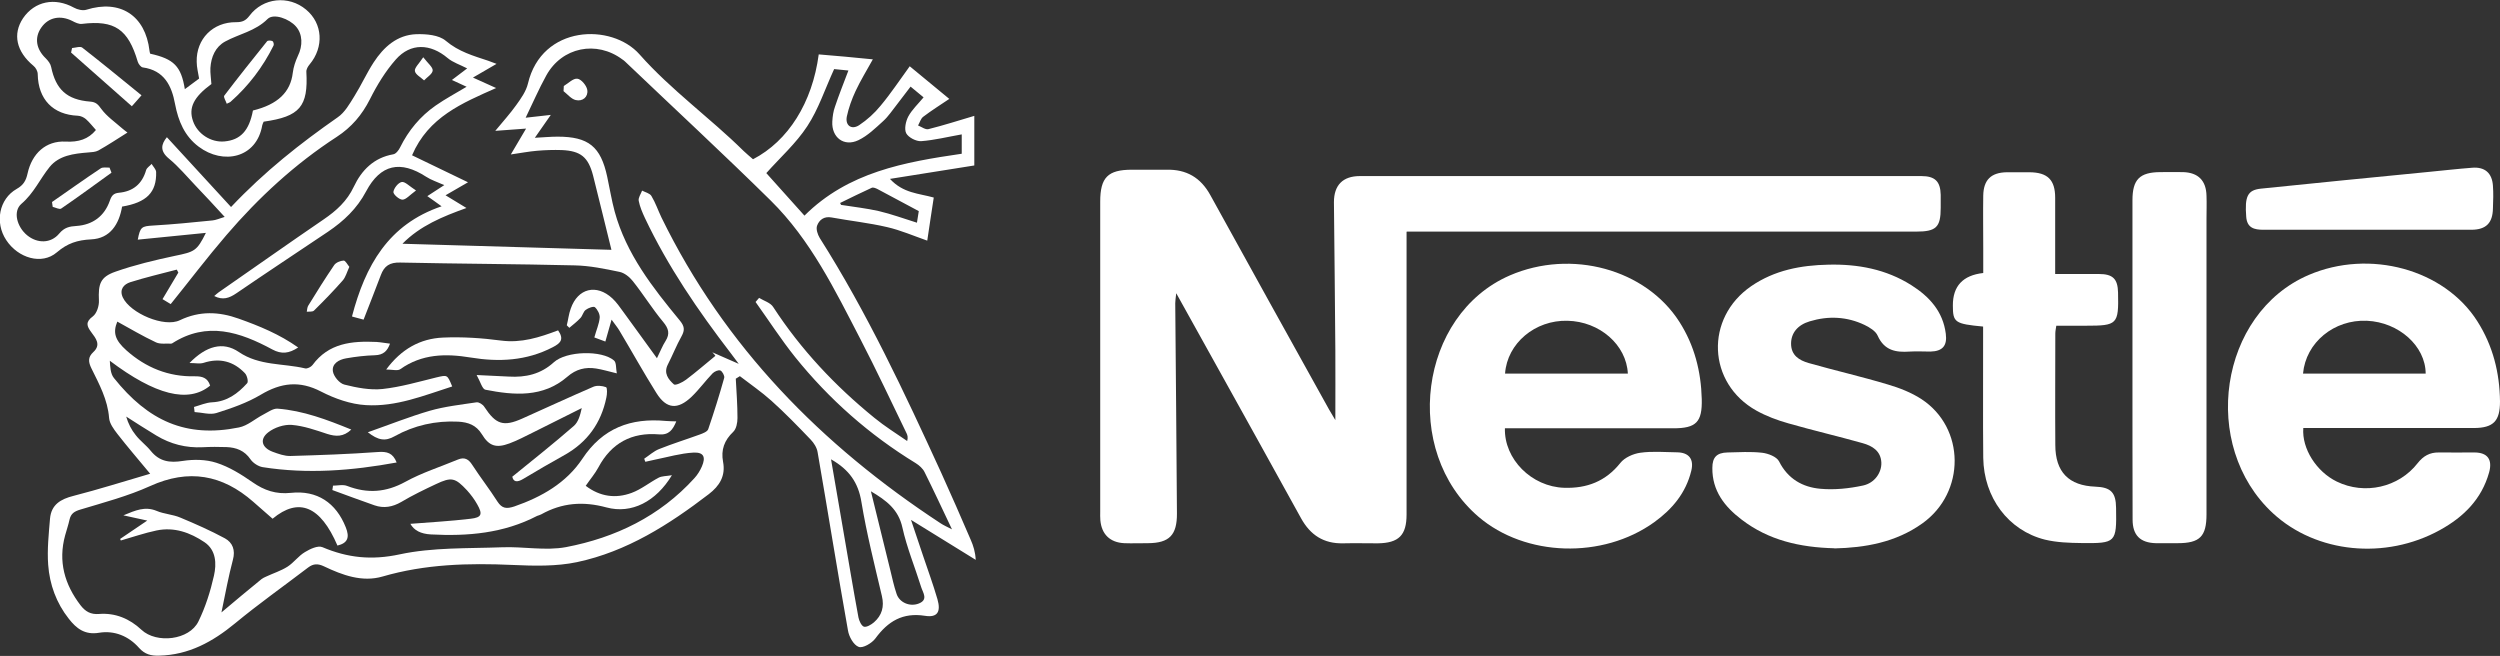
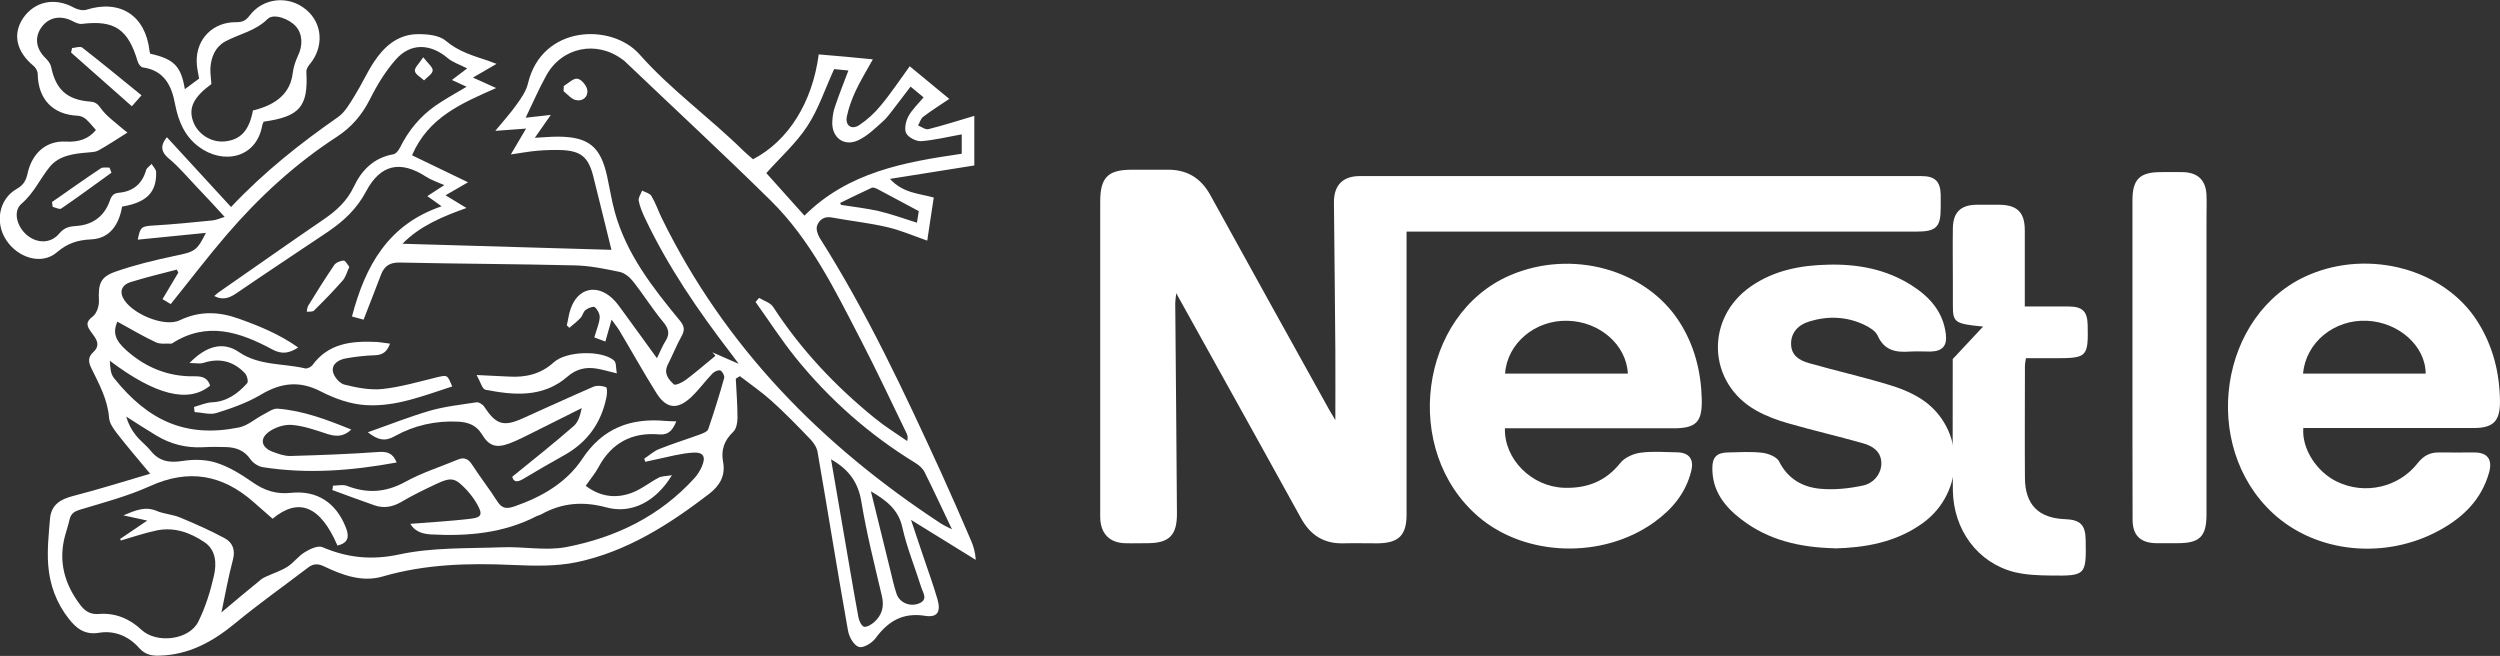
<svg xmlns="http://www.w3.org/2000/svg" id="Layer_1" data-name="Layer 1" viewBox="0 0 176.92 46.42">
  <rect x="0" y="0" width="176.92" height="46.42" fill="#333333" stroke="none" />
  <defs>
    <style>
      .cls-1 {
        fill: #fff;
        stroke-width: 0px;
      }
    </style>
  </defs>
  <path class="cls-1" d="M99.54,16.4v1.06c0,6.32,0,12.63,0,18.95,0,1.47-.55,2.02-2.04,2.04-.82,0-1.64-.02-2.45,0-1.37.03-2.32-.58-2.98-1.78-2.02-3.67-4.06-7.33-6.09-10.99-.88-1.58-1.76-3.17-2.74-4.93-.04.36-.07.54-.07.71.04,4.95.09,9.92.12,14.87.01,1.54-.54,2.1-2.05,2.11-.56,0-1.12.02-1.68,0-1.01-.05-1.6-.63-1.69-1.62-.02-.2-.01-.41-.01-.61,0-7.31,0-14.62,0-21.94,0-1.71.54-2.26,2.24-2.26.82,0,1.63.01,2.45,0,1.41-.03,2.42.55,3.11,1.81,2.78,5.06,5.59,10.1,8.39,15.15.11.19.23.38.45.76,0-1.78.01-3.34,0-4.91-.02-3.5-.07-7-.1-10.51,0-1.21.63-1.85,1.84-1.85,13.25,0,26.49,0,39.73,0,.97,0,1.35.38,1.37,1.33,0,.31,0,.62,0,.92,0,1.37-.32,1.68-1.73,1.68h-36.03Z" />
  <path class="cls-1" d="M10.63,33.53c-.87-1.05-1.62-1.92-2.32-2.82-.26-.34-.56-.74-.59-1.13-.1-1.3-.7-2.39-1.25-3.51-.22-.45-.26-.79.13-1.15.57-.52.18-.98-.14-1.41-.32-.43-.43-.72.11-1.12.28-.21.45-.75.43-1.13-.05-1.15.08-1.65,1.16-2.03,1.36-.48,2.79-.82,4.2-1.12,1.41-.29,1.57-.34,2.21-1.63-1.63.16-3.22.32-4.82.48.17-.91.28-.95,1.09-1,1.4-.08,2.8-.22,4.19-.36.24-.02.48-.13.87-.25-.75-.81-1.39-1.52-2.06-2.21-.62-.65-1.2-1.35-1.88-1.91-.67-.55-.55-1.03-.15-1.52,1.49,1.62,3,3.26,4.54,4.94,2.38-2.52,4.9-4.5,7.55-6.35.5-.34.84-.95,1.17-1.48.49-.78.87-1.63,1.37-2.4.71-1.09,1.66-1.95,3.02-2,.7-.02,1.6.05,2.09.47.91.77,1.95,1.06,3,1.41.17.06.33.12.59.22-.58.34-1.08.62-1.67.97.58.26,1.07.48,1.64.74-2.41,1.07-4.79,2.05-5.95,4.76,1.34.65,2.62,1.27,3.96,1.91-.5.29-1,.58-1.59.92.51.31.95.58,1.48.9-1.7.61-3.28,1.26-4.53,2.53,5.03.14,10.02.29,14.79.43-.4-1.61-.84-3.44-1.3-5.26-.34-1.3-.87-1.74-2.21-1.8-.58-.02-1.18,0-1.76.05-.58.05-1.15.16-1.85.26.37-.63.69-1.17,1.08-1.83-.75.05-1.37.1-2.18.16.57-.69,1.06-1.23,1.48-1.82.34-.47.7-.98.83-1.52.98-4.17,5.93-4.3,7.9-2.07,2.24,2.53,4.98,4.48,7.36,6.83.22.21.45.4.67.59,2.49-1.29,4.2-4.01,4.65-7.42.61.05,1.24.1,1.86.16.63.06,1.27.12,1.97.19-.43.78-.87,1.49-1.22,2.24-.27.58-.49,1.19-.62,1.8-.13.64.33.97.87.62.57-.38,1.09-.85,1.52-1.38.72-.86,1.34-1.8,2.06-2.79.93.77,1.85,1.52,2.8,2.31-.64.43-1.26.82-1.84,1.26-.18.13-.25.41-.37.62.25.1.52.31.73.26,1.08-.27,2.14-.61,3.25-.94v3.51c-1.95.31-3.85.61-5.97.95.94,1.02,2.03,1.02,3.1,1.32-.15,1.01-.31,2-.46,3.05-.97-.34-1.89-.74-2.85-.96-1.29-.3-2.61-.44-3.92-.68-.53-.1-.88.17-1.03.59-.08.24.04.61.19.86,3.35,5.28,5.99,10.93,8.59,16.6.72,1.58,1.41,3.17,2.1,4.77.18.41.32.85.35,1.41-1.47-.91-2.95-1.82-4.58-2.83.32.94.59,1.75.86,2.56.34,1.01.71,2.02,1.01,3.05.26.9,0,1.32-.88,1.18-1.58-.25-2.62.39-3.51,1.6-.25.34-.89.71-1.18.6-.36-.13-.69-.72-.76-1.16-.75-4.2-1.42-8.42-2.15-12.62-.05-.32-.26-.65-.49-.89-.9-.94-1.81-1.88-2.78-2.75-.7-.63-1.48-1.16-2.23-1.74-.1.06-.19.12-.29.18.05.92.12,1.85.12,2.78,0,.34-.08.77-.3.98-.63.6-.88,1.27-.72,2.12.19.99-.24,1.7-1.01,2.29-2.82,2.16-5.8,4.06-9.32,4.81-1.47.31-3.05.27-4.58.2-3.1-.14-6.17-.06-9.19.82-1.44.42-2.84-.1-4.14-.72-.44-.21-.76-.19-1.12.08-1.73,1.32-3.5,2.57-5.17,3.95-1.59,1.31-3.28,2.24-5.38,2.29-.56.02-1.01-.09-1.42-.55-.73-.83-1.74-1.25-2.83-1.07-1.01.17-1.61-.31-2.14-.99-.88-1.11-1.36-2.43-1.46-3.82-.08-1.08.04-2.19.13-3.27.09-.99.75-1.38,1.67-1.61,1.79-.46,3.56-1.02,5.44-1.57M24.91,22.39c.94-3.58,2.56-6.51,6.34-7.79-.38-.28-.67-.48-1.01-.72.43-.28.79-.51,1.2-.78-.51-.23-.93-.36-1.28-.59-1.82-1.18-3.23-.89-4.25,1.03-.65,1.23-1.59,2.11-2.7,2.86-2.16,1.45-4.34,2.89-6.49,4.36-.5.34-.96.5-1.56.19.12-.11.22-.19.31-.26,2.48-1.72,4.94-3.46,7.43-5.16.91-.62,1.66-1.3,2.14-2.32.55-1.17,1.42-2.05,2.79-2.29.19-.03.39-.29.49-.5.59-1.19,1.42-2.19,2.51-2.95.69-.48,1.44-.88,2.19-1.33-.35-.16-.67-.31-1.04-.48.39-.3.74-.56,1.08-.82-.5-.26-1.01-.42-1.38-.73-1.22-1.03-2.62-1.09-3.67.1-.73.83-1.33,1.81-1.83,2.81-.56,1.11-1.3,1.98-2.34,2.66-2.96,1.92-5.53,4.29-7.82,6.96-1.35,1.57-2.6,3.22-3.94,4.88-.16-.1-.36-.22-.58-.35.4-.67.76-1.27,1.12-1.88l-.11-.21c-1.1.29-2.21.55-3.29.89-.46.15-.79.51-.53,1.08.53,1.12,2.94,2.15,4.04,1.61,1.4-.67,2.76-.61,4.16-.11,1.46.52,2.88,1.1,4.21,2.04-.65.43-1.18.49-1.83.14-2.28-1.23-4.62-2.02-7.09-.43-.02.01-.05.02-.07.02-.36-.02-.77.05-1.07-.09-.94-.44-1.83-.97-2.74-1.47-.32.77-.17,1.31.65,2.04,1.37,1.22,2.98,1.87,4.82,1.83.55-.01.93.11,1.1.66-1.54,1.27-3.89.66-7.1-1.76.03.43.04.91.29,1.22,2.42,3.03,5.1,4.26,8.85,3.5.61-.12,1.14-.61,1.72-.91.33-.17.69-.44,1.01-.42,1.82.14,3.5.78,5.22,1.48-.56.53-1.09.5-1.7.31-.82-.27-1.66-.57-2.51-.64-.55-.04-1.22.18-1.66.52-.64.49-.47,1.09.3,1.38.41.15.84.31,1.26.3,2.06-.06,4.13-.13,6.18-.28.66-.05,1.07.06,1.34.74-3.17.58-6.31.83-9.48.33-.31-.05-.68-.29-.86-.55-.43-.63-1.01-.84-1.7-.87-.56-.02-1.13-.02-1.68.01-1.19.06-2.28-.22-3.29-.83-.72-.43-1.42-.89-2.13-1.34.14.49.37.94.68,1.32.31.4.74.71,1.06,1.11.61.75,1.33.86,2.26.71.77-.12,1.64-.11,2.38.13.91.29,1.76.82,2.55,1.37.84.59,1.68.87,2.72.76,1.86-.2,3.2.7,3.89,2.44.28.7.15,1.11-.59,1.29-1.2-2.8-2.74-3.44-4.59-1.9-.45-.4-.91-.79-1.37-1.2-2.19-1.92-4.57-2.35-7.3-1.11-1.57.71-3.27,1.16-4.93,1.66-.43.13-.67.28-.77.71-.08.37-.21.74-.31,1.11-.51,1.85-.04,3.49,1.1,4.97.33.42.7.65,1.3.6,1.14-.09,2.16.33,3,1.12,1.07,1,3.39.73,4.03-.59.5-1.02.85-2.13,1.1-3.24.19-.84.16-1.81-.67-2.37-1.01-.68-2.14-1.09-3.39-.83-.86.18-1.69.47-2.53.71-.02-.04-.03-.07-.05-.11.6-.41,1.2-.81,1.92-1.3-.63-.14-1.08-.23-1.69-.37.87-.36,1.53-.65,2.34-.32.53.23,1.15.25,1.69.48,1.08.45,2.14.92,3.16,1.47.54.3.75.83.56,1.52-.31,1.17-.53,2.36-.81,3.72,1.03-.87,1.93-1.62,2.84-2.36.09-.07.2-.12.31-.17.51-.24,1.06-.41,1.53-.71.45-.29.77-.76,1.23-1.03.36-.22.91-.48,1.23-.35,1.79.76,3.49.94,5.48.51,2.34-.5,4.82-.41,7.24-.5,1.51-.06,3.06.26,4.52-.01,3.5-.67,6.64-2.18,9.09-4.88.22-.24.4-.53.53-.83.29-.67.13-1.02-.61-.98-.89.05-1.78.31-2.67.49-.24.05-.48.11-.72.16-.03-.07-.06-.14-.08-.22.35-.23.67-.53,1.05-.68.95-.38,1.92-.68,2.88-1.03.22-.08.54-.2.6-.38.41-1.2.79-2.41,1.13-3.63.04-.14-.13-.46-.27-.52-.14-.06-.42.07-.55.2-.51.53-.95,1.14-1.48,1.65-.99.95-1.79.88-2.5-.26-.91-1.45-1.74-2.95-2.62-4.42-.13-.22-.3-.42-.55-.77-.18.62-.3,1.05-.44,1.55-.27-.1-.51-.19-.78-.29.14-.52.34-.95.38-1.4.02-.24-.15-.57-.34-.74-.1-.08-.47.05-.65.19-.17.12-.22.41-.37.57-.24.26-.52.47-.79.7-.06-.06-.12-.12-.18-.18.1-.39.14-.8.28-1.18.5-1.44,1.82-1.77,2.95-.72.29.27.53.62.77.95.78,1.06,1.54,2.13,2.38,3.28.25-.5.39-.88.61-1.22.32-.51.22-.88-.17-1.35-.77-.92-1.4-1.95-2.15-2.89-.23-.29-.59-.58-.94-.65-1.05-.22-2.12-.44-3.18-.46-4.11-.1-8.22-.11-12.34-.2-.74-.02-1.13.24-1.37.89-.39,1.05-.81,2.08-1.22,3.15-.24-.06-.46-.12-.78-.21M52.28,25.75c-.28-.37-.42-.57-.57-.76-2.31-3.01-4.44-6.12-6.07-9.56-.18-.39-.36-.8-.44-1.22-.04-.22.15-.48.24-.72.23.12.55.19.66.38.29.48.47,1.02.71,1.52,4.47,9.15,11.32,16.11,19.75,21.64.21.14.44.24.81.43-.7-1.47-1.3-2.77-1.94-4.05-.12-.25-.38-.48-.62-.63-3.29-2.01-6.13-4.52-8.54-7.51-1-1.25-1.87-2.6-2.8-3.9.08-.1.17-.19.25-.29.34.21.81.34,1,.65,1.96,3.01,4.38,5.58,7.16,7.84.73.6,1.54,1.1,2.32,1.64.07-.27.02-.41-.04-.54-1.08-2.23-2.13-4.47-3.27-6.67-1.8-3.47-3.52-7.02-6.35-9.81-3.38-3.33-6.87-6.56-10.31-9.84-.05-.05-.12-.1-.18-.14-1.83-1.37-4.28-.88-5.39,1.13-.53.96-.97,1.98-1.46,2.99.49-.05,1.06-.12,1.78-.2-.42.6-.75,1.07-1.13,1.62.61-.03,1.11-.08,1.61-.08,2.19,0,3.05.7,3.51,2.83.18.82.31,1.66.53,2.47.82,3,2.68,5.37,4.6,7.7.34.41.38.68.13,1.13-.36.64-.63,1.34-.97,2-.31.61.04,1.05.43,1.4.1.1.61-.14.86-.33.72-.54,1.39-1.13,2.08-1.69-.07-.09-.14-.17-.22-.25.55.24,1.1.48,1.85.81M68.06,9.51c-1.02.18-1.94.41-2.87.48-.36.02-.9-.26-1.06-.56-.15-.3-.03-.85.15-1.19.26-.48.69-.88,1.08-1.35-.2-.17-.54-.45-.92-.76-.35.46-.66.87-.97,1.27-.32.4-.6.84-.98,1.18-.54.49-1.09,1.03-1.74,1.34-1.02.49-1.91-.19-1.85-1.32.02-.36.07-.72.19-1.05.28-.84.61-1.66.95-2.56-.43-.04-.82-.08-1.01-.1-.66,1.44-1.11,2.84-1.9,4.04-.79,1.21-1.91,2.21-2.9,3.32.86.96,1.79,1.99,2.7,3.01,3.1-3.09,7.09-3.79,11.13-4.38v-1.35ZM58.81,32.5c.3,1.73.58,3.37.86,5,.36,2.07.7,4.13,1.08,6.19.05.25.21.6.39.66.19.05.51-.14.71-.31.56-.49.74-1.1.56-1.86-.52-2.21-1.08-4.42-1.45-6.66-.22-1.36-.86-2.28-2.14-3.01M61.63,34.76c.48,1.93.92,3.75,1.37,5.57.14.57.26,1.14.45,1.7.2.61.94.93,1.57.68.69-.27.29-.77.17-1.16-.44-1.41-1.01-2.78-1.33-4.22-.28-1.27-1.12-1.91-2.24-2.57M59.45,14.36s.05.09.07.14c.89.14,1.8.24,2.68.44.89.21,1.76.53,2.69.82.05-.34.11-.67.13-.82-1.06-.57-1.99-1.07-2.92-1.56-.12-.06-.31-.14-.41-.09-.75.34-1.49.71-2.23,1.07" />
  <path class="cls-1" d="M106.5,30.29c-.07,2.2,1.89,4.16,4.2,4.23,1.59.05,2.93-.45,3.97-1.76.3-.38.91-.65,1.41-.72.85-.12,1.73-.04,2.6-.03.84.01,1.21.48,1.01,1.3-.38,1.57-1.34,2.72-2.63,3.65-3.65,2.62-9.11,2.45-12.43-.39-5.46-4.68-4.21-14.29,2.22-17.08,4.35-1.88,9.61-.45,12,3.29,1.06,1.66,1.53,3.5,1.58,5.46.04,1.63-.39,2.07-2.01,2.07-3.68,0-7.36,0-11.04,0h-.89ZM115.2,26.44c-.1-2.04-2-3.69-4.27-3.74-2.29-.06-4.27,1.59-4.42,3.74h8.69Z" />
  <path class="cls-1" d="M163,30.3c-.11,1.45.93,3.08,2.37,3.78,1.97.96,4.38.42,5.72-1.3.4-.51.86-.77,1.5-.76.84.01,1.69,0,2.54,0,.91.01,1.27.5,1.02,1.41-.53,1.9-1.81,3.16-3.48,4.08-3.86,2.13-8.75,1.64-11.81-1.18-5.21-4.8-3.81-14.15,2.52-16.87,4.31-1.85,9.6-.41,11.94,3.28,1.1,1.73,1.58,3.64,1.6,5.68,0,1.37-.46,1.86-1.83,1.87-3.75,0-7.52,0-11.28,0h-.82ZM162.98,26.44h8.68c-.01-1.96-1.91-3.64-4.16-3.74-2.32-.1-4.32,1.53-4.52,3.74" />
  <path class="cls-1" d="M129.82,38.8c-2.45-.06-4.67-.57-6.57-2.03-1.2-.91-2.09-2.04-2.07-3.66,0-.75.31-1.07,1.07-1.09.82-.02,1.64-.07,2.45.02.43.05,1.03.28,1.2.61.62,1.24,1.67,1.83,2.93,1.94.99.09,2.03-.02,3.01-.23.84-.18,1.32-.93,1.3-1.61-.03-.84-.65-1.2-1.33-1.39-1.74-.49-3.51-.9-5.25-1.4-.78-.22-1.56-.51-2.26-.9-3.48-1.94-3.66-6.55-.37-8.81,1.65-1.13,3.51-1.48,5.46-1.52,2.09-.05,4.08.32,5.87,1.45,1.28.81,2.24,1.86,2.44,3.44.11.85-.23,1.24-1.09,1.26-.49,0-.98-.03-1.46,0-.98.07-1.8-.07-2.27-1.12-.14-.33-.57-.59-.92-.76-1.25-.6-2.57-.66-3.89-.26-.87.26-1.32.84-1.32,1.58,0,.83.58,1.18,1.24,1.37,1.86.53,3.75.96,5.61,1.52.82.24,1.66.57,2.37,1.03,3.12,2.04,3.14,6.61.07,8.8-1.89,1.35-4.06,1.72-6.22,1.77" />
-   <path class="cls-1" d="M140.34,23.11c-2-.19-2.14-.29-2.14-1.49q-.01-2.06,2.15-2.3v-1.73c0-1.25-.02-2.5,0-3.75.02-1.11.55-1.63,1.66-1.65.54,0,1.08,0,1.61,0,1.29.01,1.82.54,1.82,1.81v5.39c1.06,0,2.07,0,3.09,0,.99,0,1.34.34,1.36,1.32.05,2.25-.05,2.34-2.27,2.34h-2.1c-.03.22-.07.38-.07.55,0,2.63-.02,5.26,0,7.89,0,1.92.96,2.88,2.84,2.95,1.09.04,1.45.41,1.46,1.51.04,2.45,0,2.51-2.45,2.48-.86-.01-1.75-.04-2.58-.24-2.6-.65-4.33-2.98-4.37-5.79-.03-2.84,0-5.68-.01-8.51v-.78Z" />
+   <path class="cls-1" d="M140.34,23.11c-2-.19-2.14-.29-2.14-1.49v-1.73c0-1.25-.02-2.5,0-3.75.02-1.11.55-1.63,1.66-1.65.54,0,1.08,0,1.61,0,1.29.01,1.82.54,1.82,1.81v5.39c1.06,0,2.07,0,3.09,0,.99,0,1.34.34,1.36,1.32.05,2.25-.05,2.34-2.27,2.34h-2.1c-.03.22-.07.38-.07.55,0,2.63-.02,5.26,0,7.89,0,1.92.96,2.88,2.84,2.95,1.09.04,1.45.41,1.46,1.51.04,2.45,0,2.51-2.45,2.48-.86-.01-1.75-.04-2.58-.24-2.6-.65-4.33-2.98-4.37-5.79-.03-2.84,0-5.68-.01-8.51v-.78Z" />
  <path class="cls-1" d="M150.91,25.36c0-3.73,0-7.46,0-11.19,0-1.47.51-1.98,1.97-1.99.53,0,1.07-.01,1.61,0,1.07.03,1.64.6,1.66,1.68.02.53,0,1.07,0,1.61v20.92c0,1.58-.47,2.05-2.05,2.05-.52,0-1.03,0-1.54,0-1.1-.03-1.64-.56-1.64-1.67-.02-3.5,0-7-.01-10.5v-.92h0Z" />
  <path class="cls-1" d="M6.78,9.19c-.22-.24-.44-.53-.7-.76-.15-.13-.37-.23-.57-.24-1.76-.07-2.81-1.16-2.84-2.94,0-.21-.14-.47-.31-.6-1.2-1-1.48-2.23-.73-3.36C2.46.08,3.88-.2,5.23.54c.25.14.63.23.88.15,2.39-.75,4.18.4,4.47,2.9,0,.07.03.14.05.21,1.68.37,2.19.89,2.45,2.51.34-.25.67-.5,1.01-.75-.06-.39-.17-.79-.17-1.19-.04-1.61,1.15-2.82,2.79-2.8.43,0,.67-.1.94-.45.96-1.29,2.78-1.47,4.01-.44,1.18.98,1.28,2.65.25,3.88-.12.14-.24.35-.23.52.14,2.46-.46,3.17-3.02,3.53-.03.07-.08.16-.1.25-.4,2.34-2.77,2.82-4.5,1.52-1-.75-1.44-1.81-1.67-3.01-.24-1.31-.77-2.39-2.29-2.6-.13-.02-.3-.24-.35-.4-.68-2.31-1.64-2.96-3.95-2.68-.22.03-.48-.1-.69-.21-.84-.42-1.67-.26-2.18.46-.51.72-.38,1.53.31,2.19.17.17.34.39.38.61.33,1.59,1.11,2.32,2.76,2.45.41.03.56.2.79.52.39.53.97.93,1.47,1.37.16.14.33.26.38.3-.73.46-1.38.89-2.06,1.27-.2.11-.48.12-.72.14-1.02.08-2.07.21-2.73,1.03-.68.84-1.11,1.85-1.99,2.6-.63.54-.31,1.65.4,2.23.72.59,1.68.59,2.27-.12.36-.43.72-.51,1.23-.54,1.14-.08,1.97-.69,2.35-1.78.13-.37.26-.53.65-.57.99-.09,1.64-.62,1.92-1.6.05-.17.26-.29.39-.44.11.19.31.38.32.57.04,1.44-.67,2.16-2.41,2.45-.21,1.24-.84,2.26-2.19,2.32-.97.05-1.67.27-2.43.92-1.06.91-2.74.41-3.58-.87-.82-1.24-.51-2.91.74-3.62.48-.27.66-.59.77-1.09.31-1.42,1.3-2.33,2.69-2.26.92.05,1.61-.17,2.14-.81M14.97,5.94c-1.27.93-1.64,1.69-1.31,2.63.31.9,1.26,1.52,2.21,1.44,1.15-.1,1.76-.76,2.03-2.19,1.76-.43,2.66-1.3,2.82-2.67.05-.41.19-.82.36-1.19.36-.73.34-1.55-.14-2.09-.46-.53-1.57-.95-2-.53-.87.87-2.02,1.06-3.01,1.6-.69.38-.99,1.09-1.04,1.87-.02.37.05.75.07,1.13" />
-   <path class="cls-1" d="M167.47,16.26c-2.43,0-4.86,0-7.29,0-.66,0-1.16-.13-1.22-.92-.11-1.44.09-1.89,1.04-1.99,3.94-.41,7.88-.79,11.83-1.18,1.04-.1,2.08-.22,3.13-.3.89-.07,1.4.38,1.46,1.27.04.53.02,1.07,0,1.61-.02,1.03-.48,1.5-1.51,1.51-2.48,0-4.96,0-7.44,0" />
  <path class="cls-1" d="M10.01,6.75c-.32.36-.45.51-.68.77-1.45-1.28-2.88-2.54-4.3-3.8.02-.11.05-.22.07-.32.24-.02.58-.14.72-.03,1.4,1.09,2.77,2.22,4.2,3.38" />
  <path class="cls-1" d="M3.69,14.29c1.14-.79,2.27-1.6,3.43-2.37.15-.11.42-.05.63-.06.05.12.1.24.14.36-1.18.85-2.36,1.72-3.56,2.54-.12.08-.39-.07-.6-.12-.02-.12-.04-.24-.05-.35" />
  <path class="cls-1" d="M23.55,34.37c.34,0,.72-.1,1.02.02,1.43.55,2.74.46,4.11-.29,1.18-.65,2.48-1.06,3.73-1.58.46-.19.75-.03,1.01.38.57.88,1.22,1.71,1.78,2.59.33.51.65.53,1.2.35,1.93-.67,3.67-1.66,4.81-3.37,1.44-2.18,3.43-2.91,5.91-2.68.22.02.45.02.74.03-.25.6-.52.98-1.23.92-1.92-.16-3.36.61-4.28,2.33-.24.45-.58.84-.9,1.31,1.01.77,2.12.92,3.25.5.68-.25,1.27-.74,1.92-1.08.22-.11.5-.1.93-.17-1.12,1.86-2.85,2.76-4.63,2.28-1.66-.45-3.15-.33-4.62.49-.09.05-.19.07-.29.11-2.37,1.23-4.9,1.45-7.52,1.31-.72-.04-1.19-.29-1.45-.75,1.39-.11,2.84-.19,4.27-.36.78-.09.86-.32.46-1.02-.2-.36-.45-.69-.72-.99-.84-.9-1.1-.96-2.2-.44-.83.39-1.66.79-2.45,1.26-.62.36-1.24.47-1.9.24-.99-.34-1.98-.72-2.98-1.08l.05-.33Z" />
  <path class="cls-1" d="M32,27.35c-2,.64-3.97,1.45-6.1,1.32-1.08-.06-2.21-.46-3.18-.96-1.52-.79-2.83-.63-4.26.22-.97.58-2.07.96-3.15,1.3-.46.14-1.02-.04-1.54-.07-.02-.12-.03-.24-.04-.36.43-.12.85-.31,1.28-.33,1.06-.05,1.82-.62,2.48-1.35.1-.1,0-.54-.15-.7-.81-.86-1.8-1.11-2.94-.74-.26.08-.57.01-.99.01,1.17-1.2,2.36-1.55,3.49-.78,1.46.99,3.13.79,4.69,1.16.15.04.42-.1.52-.23,1.15-1.57,2.8-1.72,4.54-1.64.3.02.6.08.95.12-.19.53-.48.8-1.06.82-.68.02-1.37.1-2.05.22-.51.09-1.02.38-.93.93.06.36.47.85.82.93.87.22,1.81.4,2.69.31,1.28-.14,2.55-.51,3.81-.82.78-.18.77-.21,1.11.61" />
  <path class="cls-1" d="M36.26,33.73c1.49-1.21,2.94-2.36,4.34-3.58.32-.27.46-.76.57-1.27-1.15.58-2.3,1.15-3.46,1.73-.55.27-1.09.56-1.66.77-.94.35-1.44.19-1.95-.65-.4-.65-.97-.85-1.67-.89-1.6-.08-3.12.26-4.5,1.03-.67.38-1.17.29-1.9-.28,1.54-.54,2.94-1.1,4.38-1.52,1.08-.31,2.2-.43,3.32-.6.17-.02.45.16.55.33.81,1.23,1.34,1.42,2.68.82,1.68-.75,3.34-1.52,5.03-2.25.26-.11.63-.07.9.03.09.04.08.49.02.74-.37,1.8-1.35,3.16-2.96,4.06-.99.55-1.95,1.11-2.92,1.69-.43.26-.7.23-.78-.17" />
-   <path class="cls-1" d="M39.49,23.37c.44.63.2.91-.37,1.2-1.86.97-3.82,1.06-5.82.73-1.77-.29-3.44-.26-4.98.83-.19.13-.56.02-.99.02,1.07-1.45,2.41-2.19,4.02-2.26,1.36-.06,2.75.03,4.1.21,1.44.19,2.72-.22,4.04-.72" />
  <path class="cls-1" d="M43.64,26.42c-.58-.14-1.01-.27-1.45-.34-.76-.12-1.42.04-2.04.58-1.72,1.49-3.77,1.32-5.8.92-.22-.04-.35-.56-.62-1.04.91.05,1.59.07,2.28.11,1.19.07,2.26-.17,3.18-1.01.89-.81,3.4-.87,4.26-.13.18.15.13.56.2.91" />
  <path class="cls-1" d="M24.72,18.89c-.17.37-.26.72-.46.95-.65.74-1.34,1.45-2.04,2.14-.1.1-.34.06-.51.08.03-.15.03-.32.11-.44.59-.96,1.19-1.92,1.83-2.86.12-.18.44-.31.67-.32.13,0,.27.29.4.44" />
  <path class="cls-1" d="M29.95,4.05c.34.44.69.71.67.94-.02.25-.4.47-.61.7-.23-.22-.62-.42-.65-.67-.03-.23.3-.52.6-.98" />
-   <path class="cls-1" d="M29.44,13.48c-.45.33-.71.65-.96.65-.23,0-.66-.38-.64-.55.04-.27.34-.65.59-.7.23-.04.53.29,1.01.6" />
  <path class="cls-1" d="M39.89,6.09c.33-.19.67-.56.97-.52.27.03.65.48.7.79.08.5-.33.84-.82.72-.31-.07-.58-.41-.86-.63,0-.12.01-.24.02-.36" />
-   <path class="cls-1" d="M16.05,7.35c-.07-.21-.25-.48-.18-.58.99-1.3,2-2.57,3.03-3.85.06-.07.28-.06.38-.01.07.03.12.23.08.31-.76,1.53-1.77,2.86-3.05,3.99-.03.03-.09.05-.26.13" />
</svg>